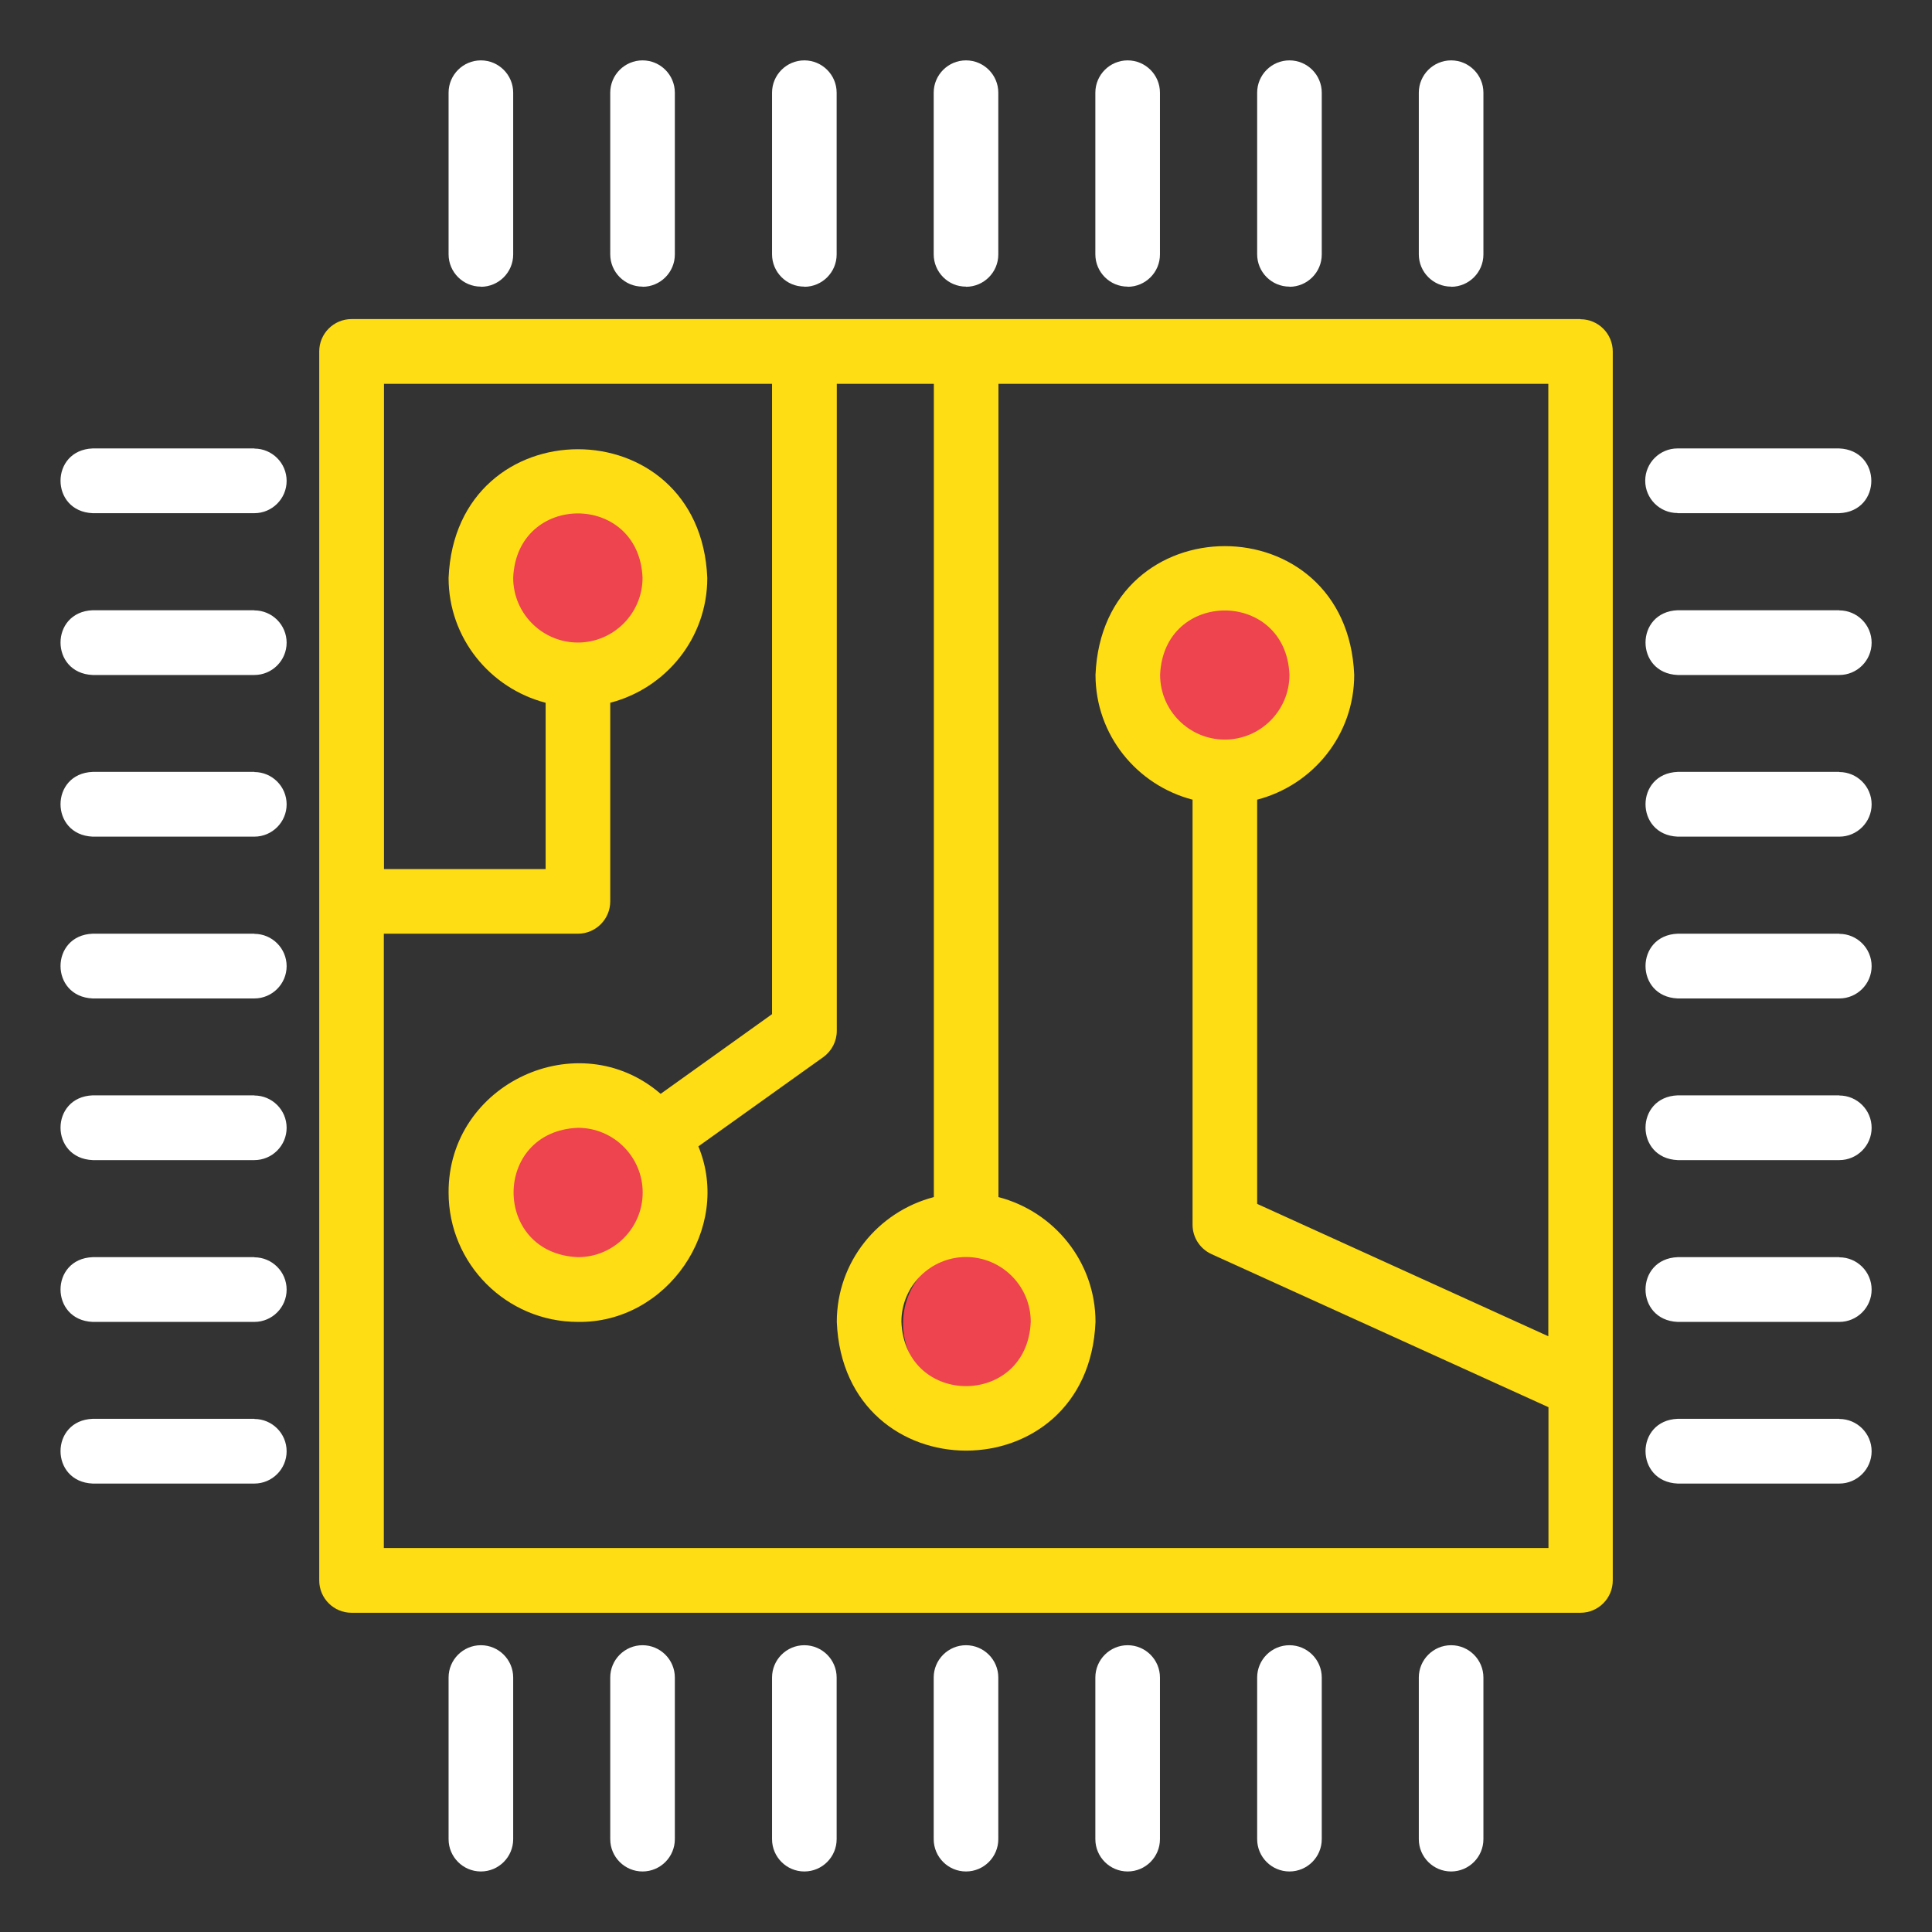
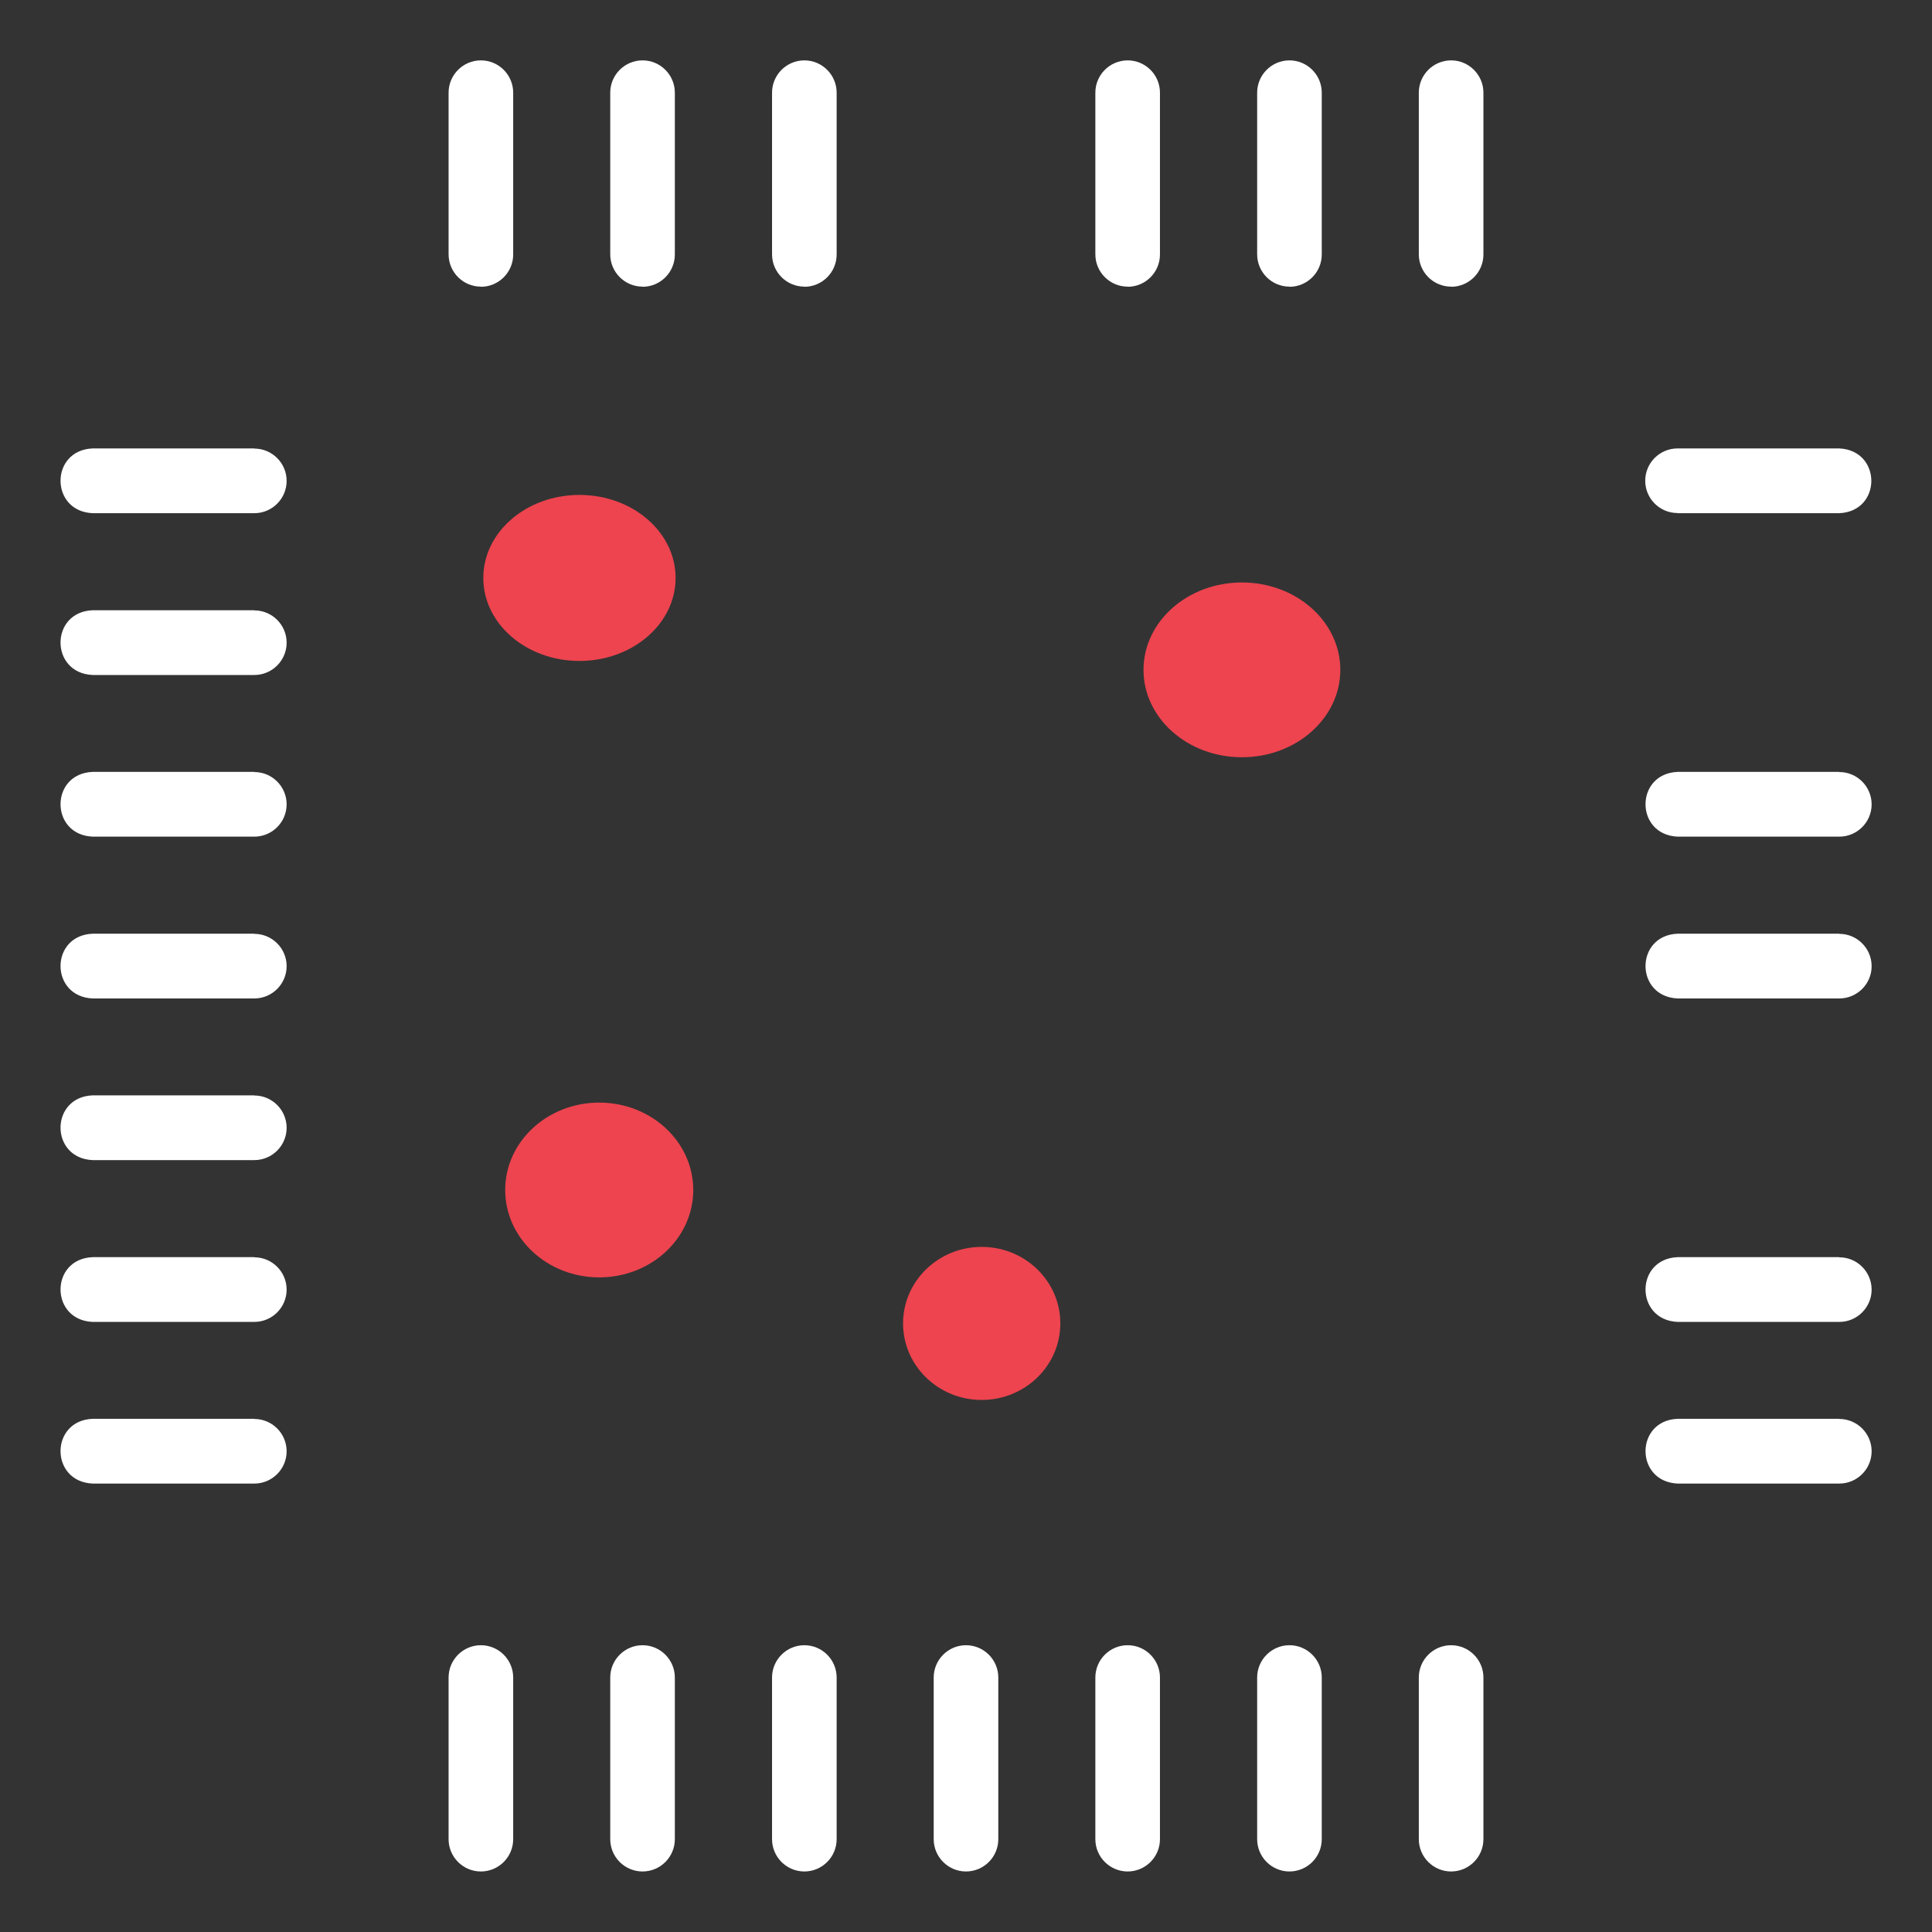
<svg xmlns="http://www.w3.org/2000/svg" id="Layer_1" viewBox="0 0 128 128">
  <rect x="0" y="0" width="128" height="128" fill="#333333" stroke="none" />
  <defs>
    <style>.cls-1{fill:#fff;}.cls-2{fill:#ed444f;}.cls-3{fill:#ffdd15;}</style>
  </defs>
  <ellipse class="cls-2" cx="38.39" cy="38.29" rx="6.37" ry="5.5" />
  <ellipse class="cls-2" cx="39.7" cy="78.84" rx="6.23" ry="5.79" />
  <ellipse class="cls-2" cx="65.04" cy="87.68" rx="5.21" ry="5.07" />
  <ellipse class="cls-2" cx="82.28" cy="44.38" rx="6.52" ry="5.79" />
-   <path class="cls-3" d="M104.71,21.14H23.29c-1.18,0-2.14,.96-2.14,2.14V104.71c0,1.18,.96,2.14,2.14,2.14H104.71c1.18,0,2.14-.96,2.14-2.14V23.29c0-1.18-.96-2.14-2.14-2.14Zm-40.71,62.14c2.36,0,4.29,1.92,4.29,4.29-.24,5.69-8.34,5.68-8.57,0,0-2.36,1.92-4.29,4.29-4.29Zm-38.57,19.29V61.86h12.86c1.18,0,2.14-.96,2.14-2.14v-13.16c3.69-.96,6.43-4.28,6.43-8.27-.47-11.37-16.67-11.37-17.14,0,0,3.98,2.74,7.31,6.43,8.27v11.02h-10.71V25.43h25.71v41.76l-7.38,5.28c-5.45-4.7-14.08-.69-14.05,6.54,0,4.73,3.84,8.57,8.57,8.57,5.9,.09,10.23-6.18,7.98-11.63l8.27-5.91c.56-.4,.9-1.05,.9-1.74V25.43h6.43v53.88c-3.69,.96-6.43,4.28-6.43,8.27,.47,11.37,16.67,11.37,17.14,0,0-3.98-2.74-7.31-6.43-8.27V25.43h36.43v63.1l-19.29-8.77v-26.78c3.69-.96,6.43-4.28,6.43-8.27-.47-11.37-16.67-11.37-17.14,0,0,3.98,2.74,7.31,6.43,8.27v28.16c0,.84,.49,1.6,1.26,1.95l22.32,10.14v9.33H25.43Zm12.86-60c-2.36,0-4.29-1.92-4.29-4.29,.24-5.69,8.34-5.68,8.57,0,0,2.36-1.92,4.29-4.29,4.29Zm4.29,36.43c0,2.36-1.92,4.29-4.29,4.29-5.69-.24-5.68-8.34,0-8.57,2.36,0,4.29,1.92,4.29,4.29Zm38.57-30c-2.36,0-4.29-1.92-4.29-4.29,.24-5.69,8.34-5.68,8.57,0,0,2.36-1.92,4.29-4.29,4.29Z" />
-   <path class="cls-1" d="M64,19c1.18,0,2.14-.96,2.14-2.14V6.14c0-1.18-.96-2.14-2.14-2.14s-2.14,.96-2.14,2.14v10.71c0,1.18,.96,2.14,2.14,2.14Z" />
  <path class="cls-1" d="M53.29,19c1.18,0,2.14-.96,2.14-2.14V6.14c0-1.18-.96-2.14-2.14-2.14s-2.14,.96-2.14,2.14v10.71c0,1.18,.96,2.14,2.14,2.14Z" />
  <path class="cls-1" d="M42.57,19c1.18,0,2.14-.96,2.14-2.14V6.14c0-1.18-.96-2.14-2.14-2.14s-2.14,.96-2.14,2.14v10.71c0,1.18,.96,2.14,2.14,2.14Z" />
  <path class="cls-1" d="M31.86,19c1.18,0,2.14-.96,2.14-2.14V6.14c0-1.18-.96-2.14-2.14-2.14s-2.14,.96-2.14,2.14v10.71c0,1.18,.96,2.14,2.14,2.14Z" />
  <path class="cls-1" d="M96.14,19c1.18,0,2.14-.96,2.14-2.14V6.14c0-1.18-.96-2.14-2.14-2.14s-2.14,.96-2.14,2.14v10.71c0,1.18,.96,2.14,2.14,2.14Z" />
  <path class="cls-1" d="M85.43,19c1.18,0,2.14-.96,2.14-2.14V6.14c0-1.18-.96-2.14-2.14-2.14s-2.14,.96-2.14,2.14v10.71c0,1.18,.96,2.14,2.14,2.14Z" />
  <path class="cls-1" d="M74.71,19c1.18,0,2.14-.96,2.14-2.14V6.14c0-1.18-.96-2.14-2.14-2.14s-2.14,.96-2.14,2.14v10.71c0,1.18,.96,2.14,2.14,2.14Z" />
  <path class="cls-1" d="M64,109c-1.18,0-2.14,.96-2.14,2.14v10.71c0,1.18,.96,2.14,2.14,2.14s2.14-.96,2.14-2.14v-10.71c0-1.18-.96-2.14-2.14-2.14Z" />
  <path class="cls-1" d="M53.29,109c-1.18,0-2.14,.96-2.14,2.14v10.71c0,1.18,.96,2.14,2.14,2.14s2.14-.96,2.14-2.14v-10.71c0-1.18-.96-2.14-2.14-2.14Z" />
  <path class="cls-1" d="M42.57,109c-1.18,0-2.14,.96-2.14,2.14v10.71c0,1.18,.96,2.14,2.14,2.14s2.14-.96,2.14-2.14v-10.71c0-1.18-.96-2.14-2.14-2.14Z" />
  <path class="cls-1" d="M31.86,109c-1.18,0-2.14,.96-2.14,2.14v10.71c0,1.18,.96,2.14,2.14,2.14s2.14-.96,2.14-2.14v-10.71c0-1.18-.96-2.14-2.14-2.14Z" />
  <path class="cls-1" d="M96.14,109c-1.18,0-2.14,.96-2.14,2.14v10.71c0,1.18,.96,2.14,2.14,2.14s2.14-.96,2.14-2.14v-10.71c0-1.18-.96-2.14-2.14-2.14Z" />
  <path class="cls-1" d="M85.43,109c-1.18,0-2.14,.96-2.14,2.14v10.71c0,1.18,.96,2.14,2.14,2.14s2.14-.96,2.14-2.14v-10.71c0-1.18-.96-2.14-2.14-2.14Z" />
  <path class="cls-1" d="M74.71,109c-1.18,0-2.14,.96-2.14,2.14v10.71c0,1.18,.96,2.14,2.14,2.14s2.14-.96,2.14-2.14v-10.71c0-1.18-.96-2.14-2.14-2.14Z" />
  <path class="cls-1" d="M16.86,61.86H6.14c-2.84,.11-2.84,4.17,0,4.29h10.71c1.18,0,2.14-.96,2.14-2.14s-.96-2.14-2.14-2.14Z" />
  <path class="cls-1" d="M16.86,72.57H6.14c-2.84,.11-2.84,4.17,0,4.29h10.71c1.18,0,2.14-.96,2.14-2.14s-.96-2.14-2.14-2.14Z" />
  <path class="cls-1" d="M16.86,83.29H6.14c-2.84,.11-2.84,4.17,0,4.29h10.71c1.18,0,2.14-.96,2.14-2.14s-.96-2.14-2.14-2.14Z" />
  <path class="cls-1" d="M16.86,94H6.14c-2.84,.11-2.84,4.17,0,4.29h10.71c1.18,0,2.14-.96,2.14-2.14s-.96-2.14-2.14-2.14Z" />
  <path class="cls-1" d="M16.86,29.71H6.14c-2.84,.11-2.84,4.17,0,4.29h10.71c1.18,0,2.14-.96,2.14-2.14s-.96-2.14-2.14-2.14Z" />
  <path class="cls-1" d="M16.86,40.43H6.14c-2.84,.11-2.84,4.17,0,4.29h10.71c1.18,0,2.14-.96,2.14-2.14s-.96-2.14-2.14-2.14Z" />
  <path class="cls-1" d="M16.86,51.14H6.14c-2.84,.11-2.84,4.17,0,4.29h10.71c1.18,0,2.14-.96,2.14-2.14s-.96-2.14-2.14-2.14Z" />
  <path class="cls-1" d="M121.86,61.86h-10.71c-2.84,.11-2.84,4.17,0,4.29h10.71c1.18,0,2.14-.96,2.14-2.14s-.96-2.14-2.14-2.14Z" />
-   <path class="cls-1" d="M121.86,72.57h-10.71c-2.84,.11-2.84,4.17,0,4.29h10.71c1.18,0,2.14-.96,2.14-2.14s-.96-2.14-2.14-2.14Z" />
  <path class="cls-1" d="M121.86,83.29h-10.71c-2.84,.11-2.84,4.17,0,4.29h10.71c1.18,0,2.14-.96,2.14-2.14s-.96-2.14-2.14-2.14Z" />
  <path class="cls-1" d="M121.86,94h-10.71c-2.84,.11-2.84,4.17,0,4.29h10.71c1.18,0,2.14-.96,2.14-2.14s-.96-2.14-2.14-2.14Z" />
  <path class="cls-1" d="M111.14,34h10.71c2.84-.11,2.84-4.17,0-4.29h-10.71c-1.18,0-2.14,.96-2.14,2.14s.96,2.14,2.14,2.14Z" />
-   <path class="cls-1" d="M121.86,40.43h-10.71c-2.84,.11-2.84,4.17,0,4.29h10.71c1.18,0,2.14-.96,2.14-2.14s-.96-2.14-2.14-2.14Z" />
  <path class="cls-1" d="M121.86,51.14h-10.71c-2.84,.11-2.84,4.17,0,4.29h10.71c1.18,0,2.14-.96,2.14-2.14s-.96-2.14-2.14-2.14Z" />
</svg>